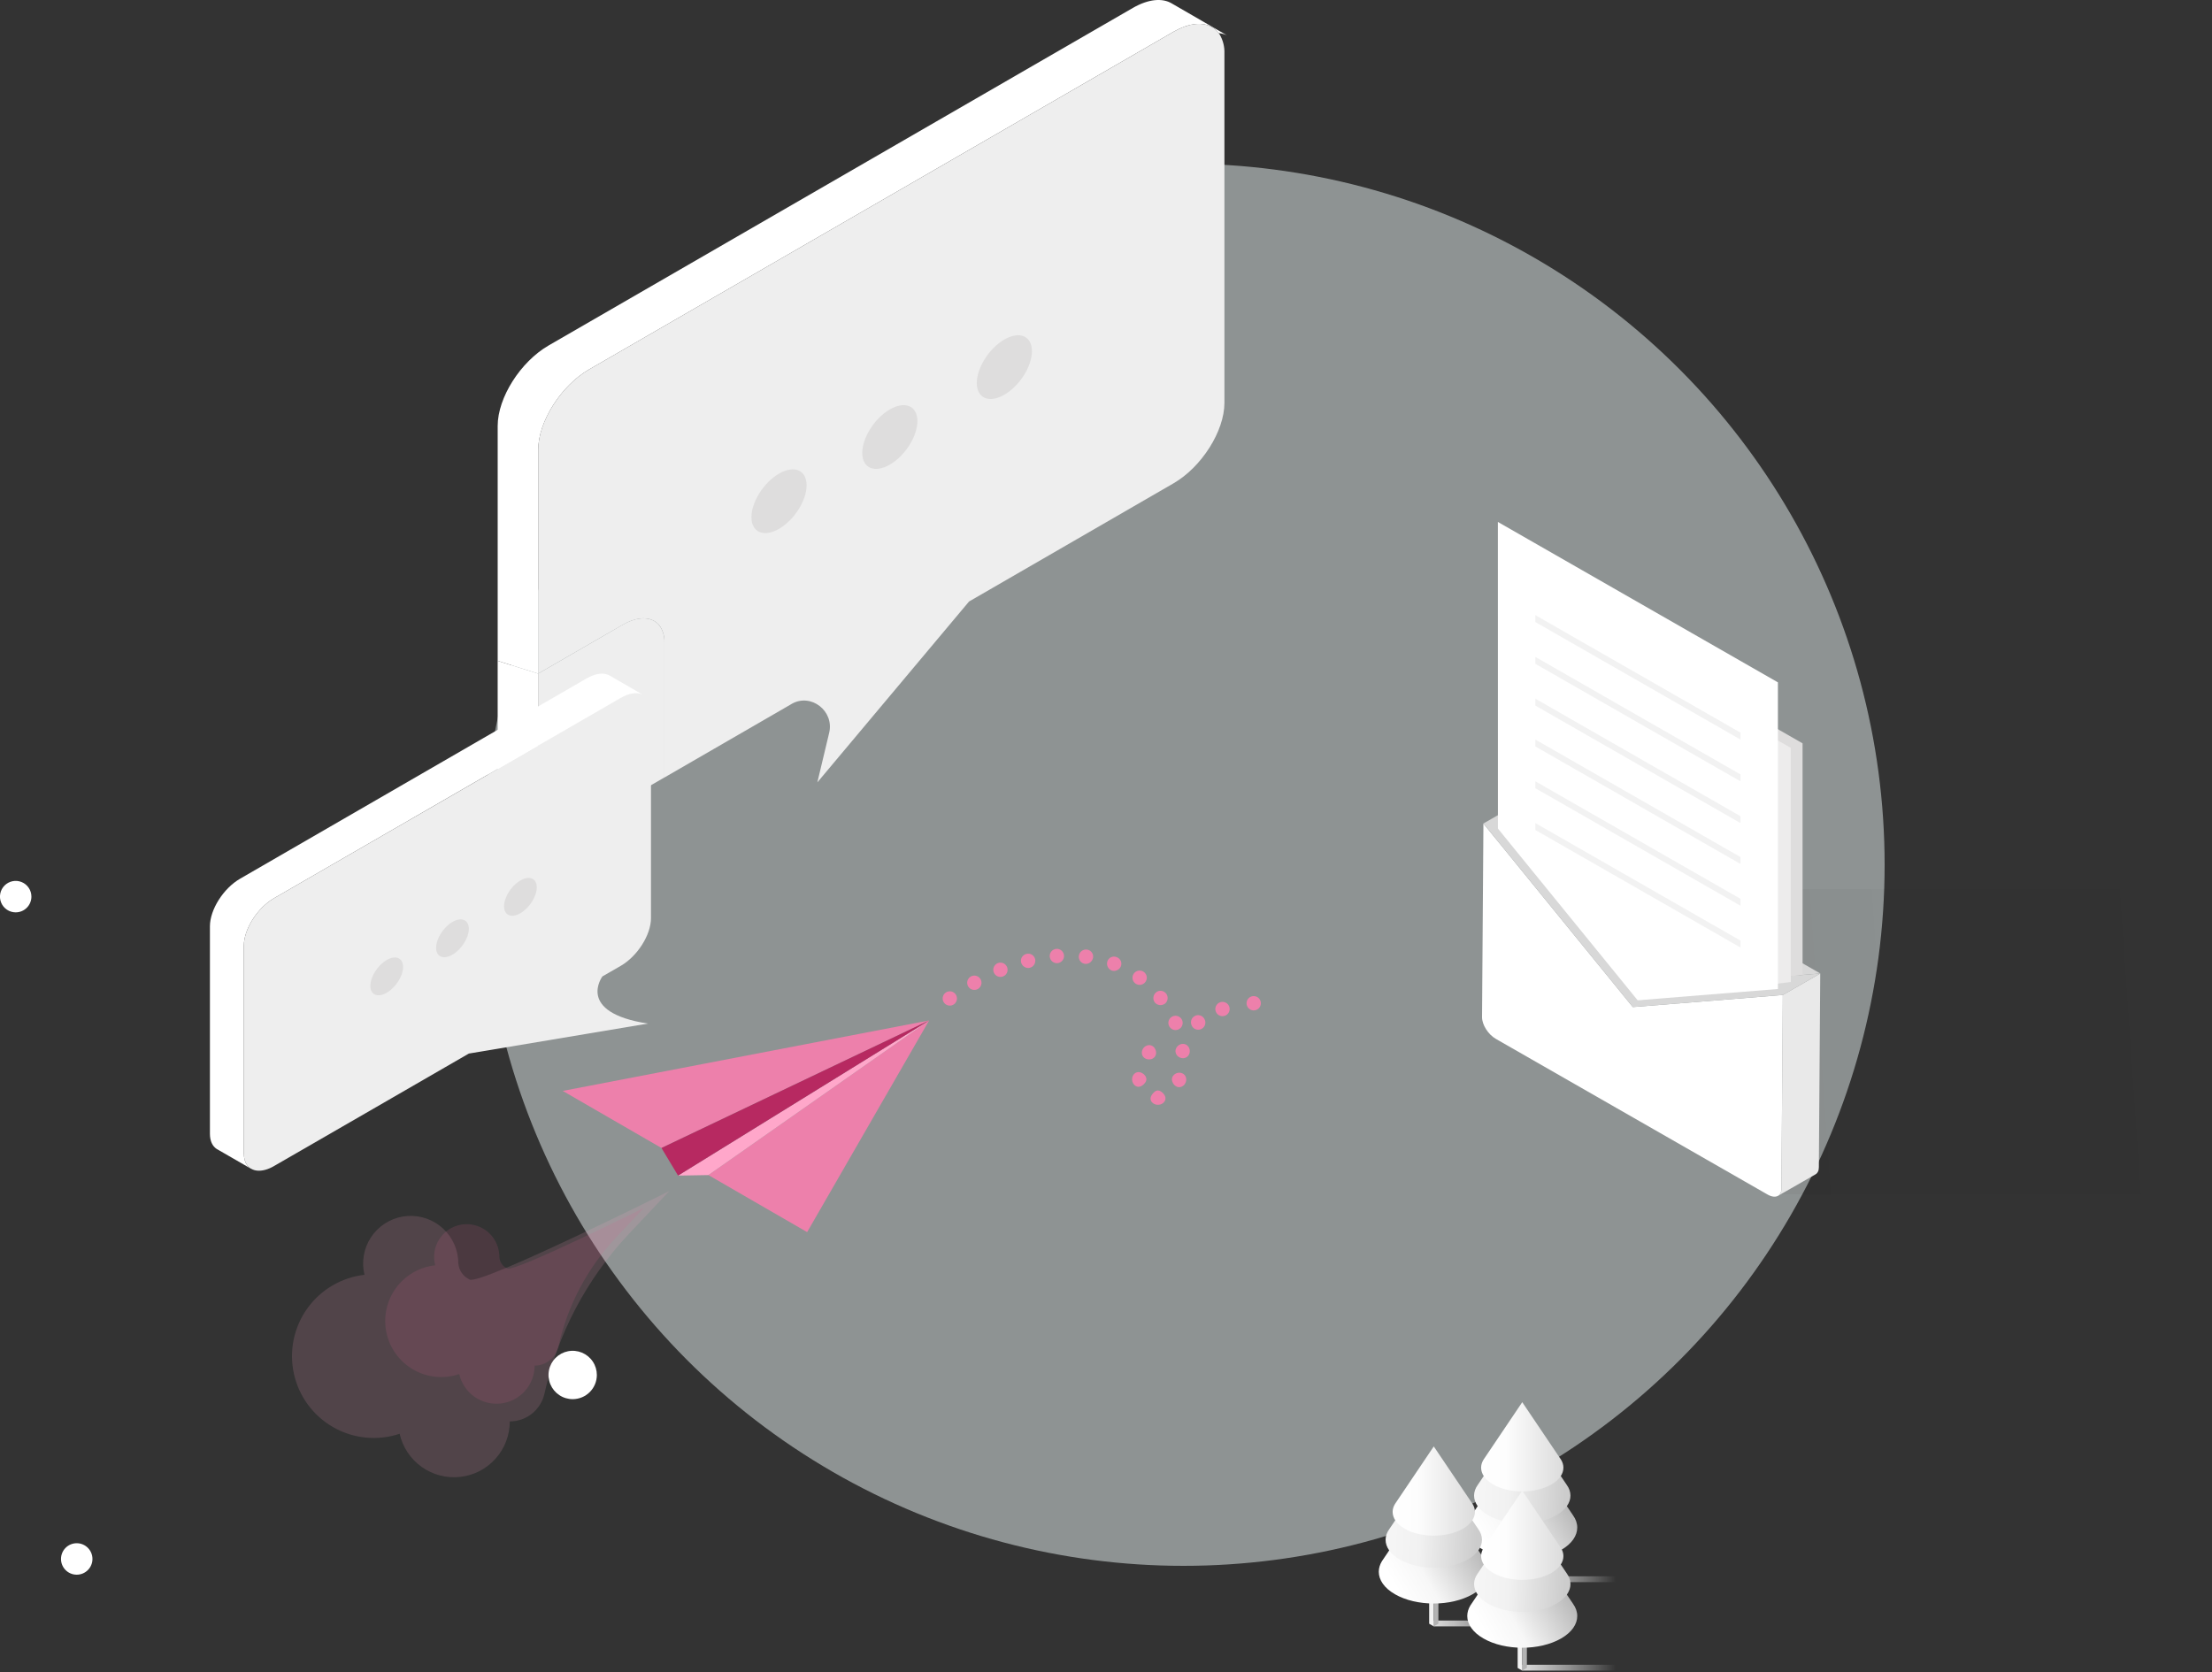
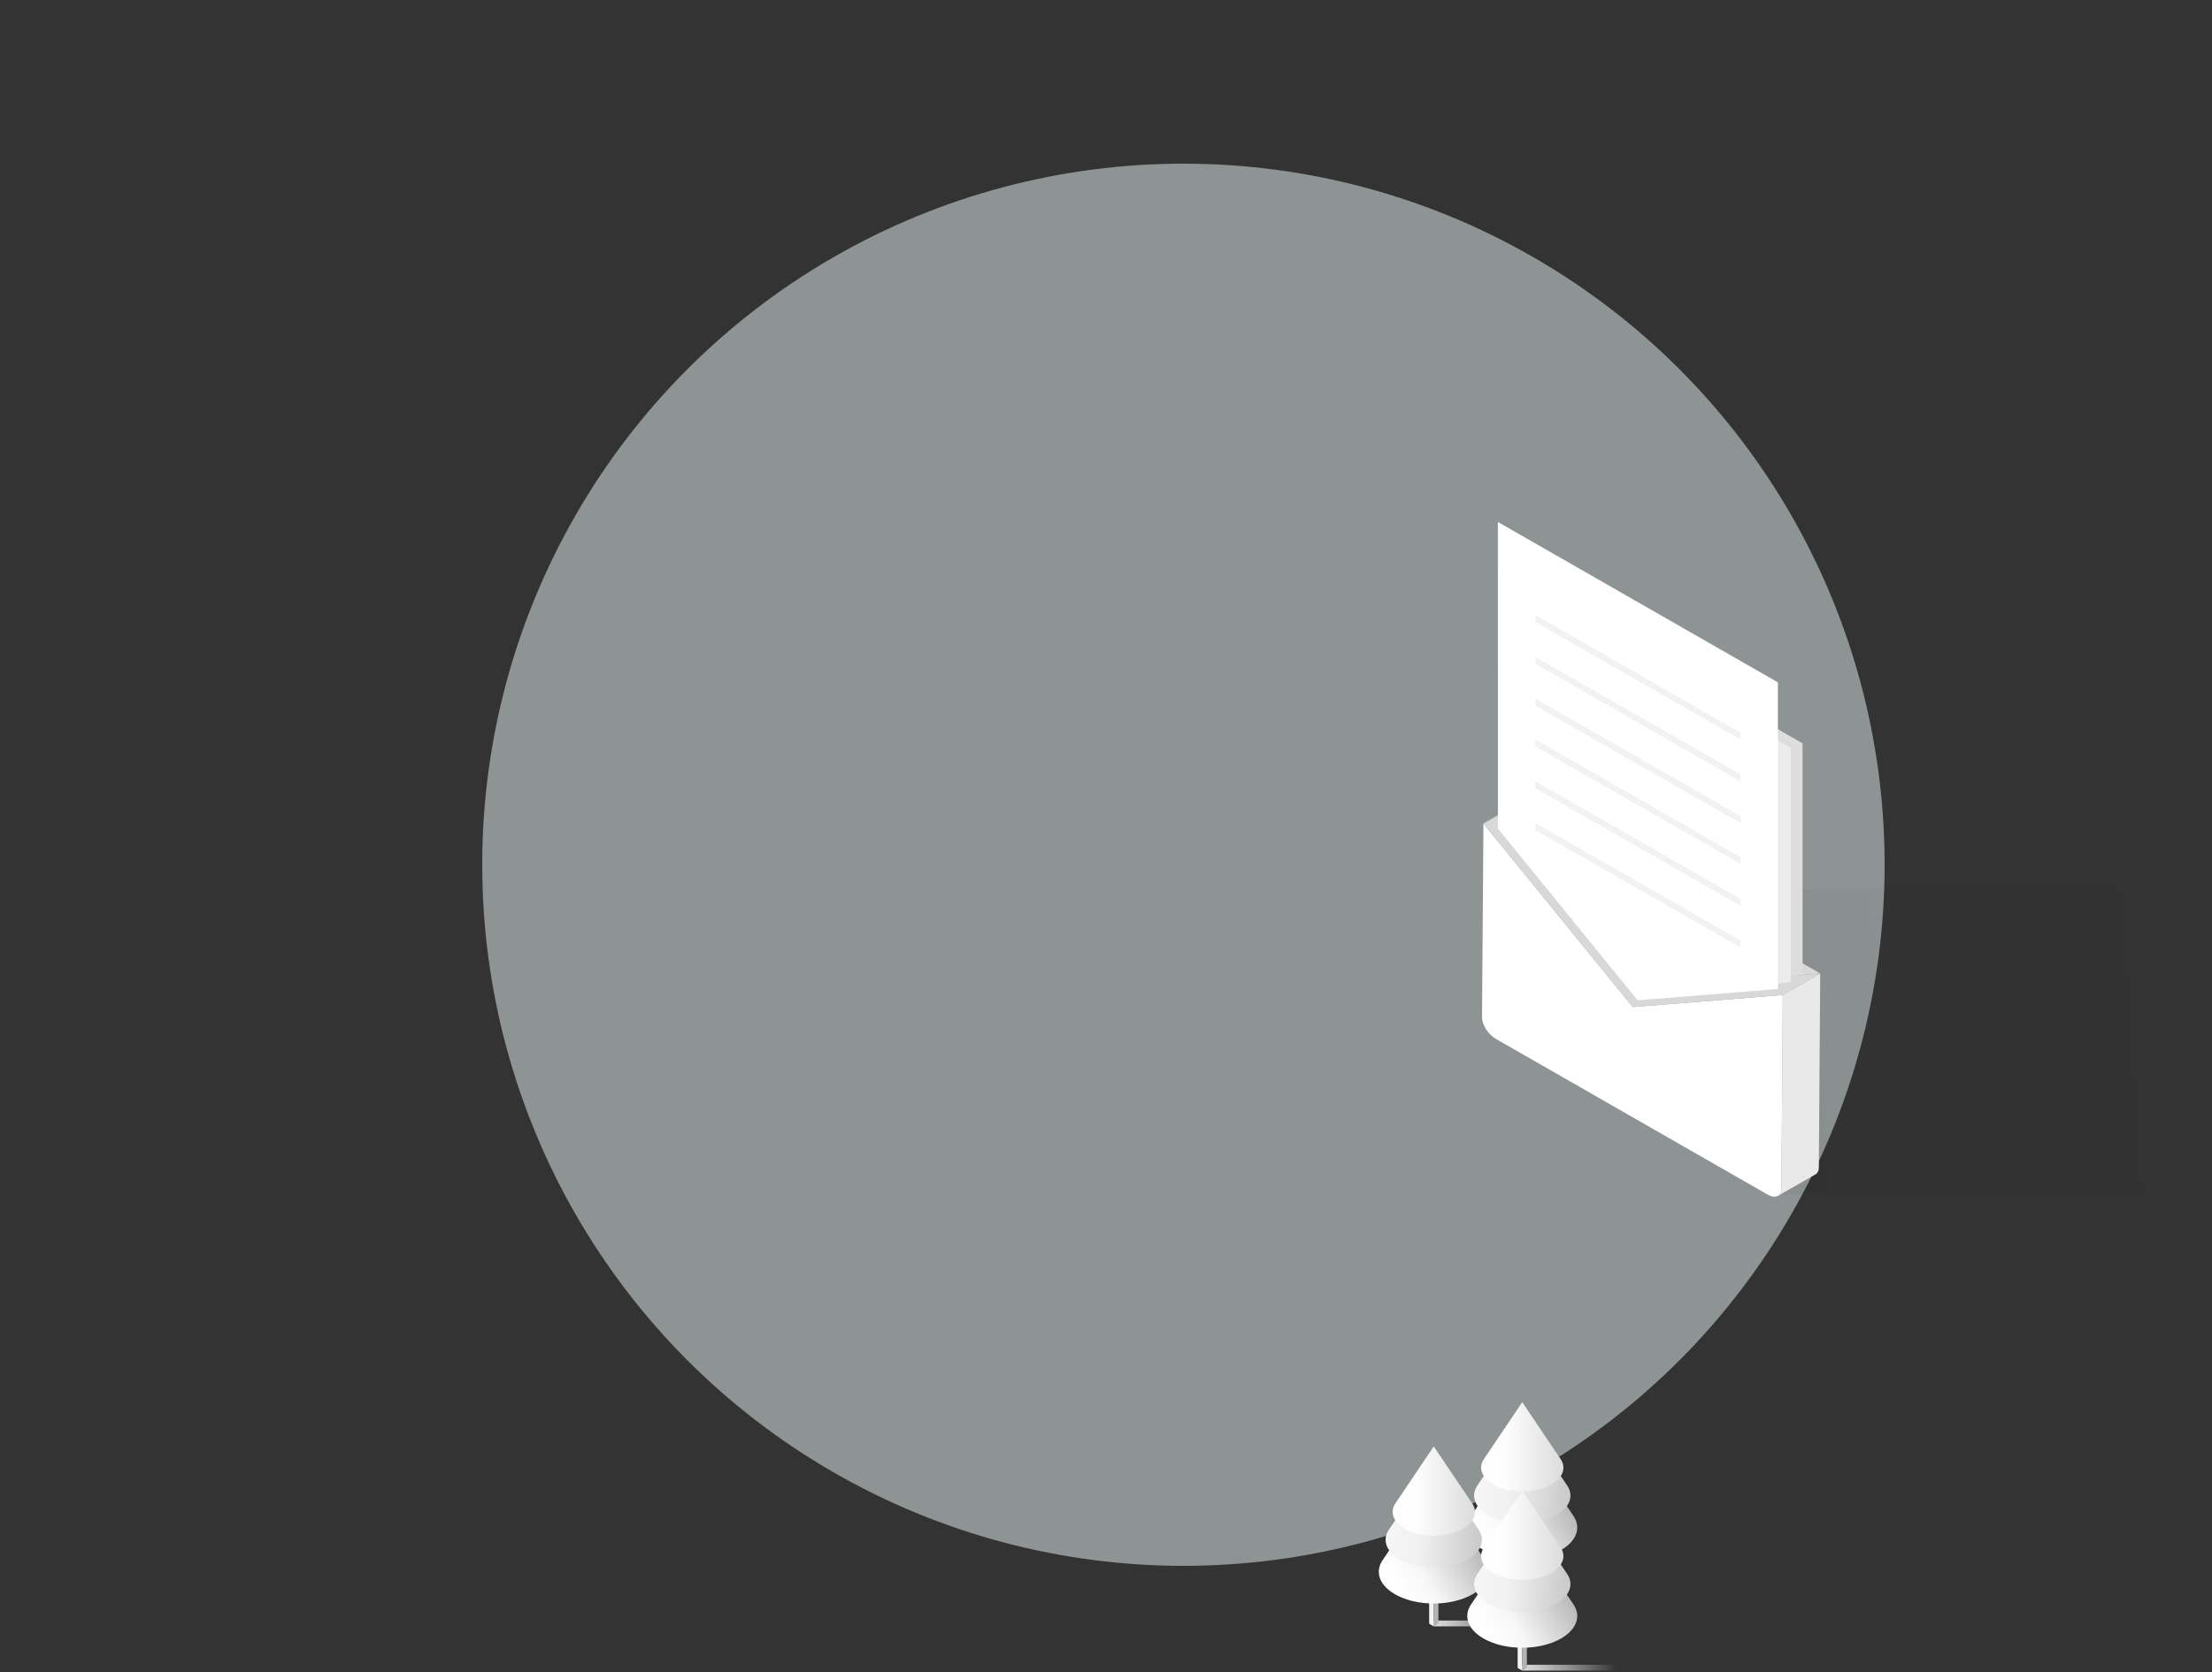
<svg xmlns="http://www.w3.org/2000/svg" width="500" height="378" viewBox="0 0 500 378" fill="none">
  <rect x="0" y="0" width="500" height="378" fill="#333333" stroke="none" />
  <circle opacity="0.5" cx="267.5" cy="195.5" r="158.5" fill="#EBF5F5" />
-   <path d="M365.261 356.365H344.092V357.684H365.261V356.365Z" fill="url(#paint0_linear)" />
  <path d="M344.091 357.684L343.049 357.082V345.337L344.091 345.94V357.684Z" fill="#F3F3F3" />
  <path d="M344.092 357.684L345.134 357.082V345.337L344.092 345.94V357.684Z" fill="#B3B3B3" />
  <path fill-rule="evenodd" clip-rule="evenodd" d="M355.553 342.557L344.091 325.556C344.091 325.556 332.456 342.809 332.378 342.934C331.901 343.709 331.66 344.526 331.66 345.338C331.66 347.176 332.875 349.013 335.304 350.412C340.158 353.218 348.028 353.218 352.882 350.412C355.312 349.013 356.521 347.176 356.521 345.338C356.521 344.39 356.197 343.447 355.553 342.557Z" fill="url(#paint1_linear)" />
  <path fill-rule="evenodd" clip-rule="evenodd" d="M354.138 335.682L344.09 320.78L334.047 335.682C333.482 336.457 333.199 337.289 333.199 338.117C333.199 339.724 334.262 341.337 336.388 342.562C340.645 345.023 347.541 345.023 351.793 342.562C353.924 341.337 354.987 339.724 354.987 338.117C354.987 337.289 354.704 336.457 354.138 335.682Z" fill="url(#paint2_linear)" />
  <path fill-rule="evenodd" clip-rule="evenodd" d="M352.861 330.007C352.803 329.912 344.09 317 344.09 317C344.09 317 335.383 329.912 335.325 330.007C334.969 330.588 334.791 331.195 334.791 331.803C334.791 333.18 335.697 334.557 337.514 335.604C341.148 337.698 347.038 337.698 350.672 335.604C352.489 334.557 353.395 333.18 353.395 331.803C353.395 331.195 353.217 330.588 352.861 330.007Z" fill="url(#paint3_linear)" />
  <path d="M345.261 366.365H324.092V367.684H345.261V366.365Z" fill="url(#paint4_linear)" />
  <path d="M324.091 367.684L323.049 367.082V355.337L324.091 355.94V367.684Z" fill="#F3F3F3" />
  <path d="M324.092 367.684L325.134 367.082V355.337L324.092 355.94V367.684Z" fill="#B3B3B3" />
  <path fill-rule="evenodd" clip-rule="evenodd" d="M335.553 352.557L324.091 335.556C324.091 335.556 312.456 352.809 312.378 352.934C311.901 353.709 311.66 354.526 311.66 355.338C311.66 357.176 312.875 359.013 315.304 360.412C320.158 363.218 328.028 363.218 332.882 360.412C335.312 359.013 336.521 357.176 336.521 355.338C336.521 354.39 336.197 353.447 335.553 352.557Z" fill="url(#paint5_linear)" />
  <path fill-rule="evenodd" clip-rule="evenodd" d="M334.138 345.682L324.09 330.78L314.047 345.682C313.482 346.457 313.199 347.289 313.199 348.117C313.199 349.724 314.262 351.337 316.388 352.562C320.645 355.023 327.541 355.023 331.793 352.562C333.924 351.337 334.987 349.724 334.987 348.117C334.987 347.289 334.704 346.457 334.138 345.682Z" fill="url(#paint6_linear)" />
  <path fill-rule="evenodd" clip-rule="evenodd" d="M332.861 340.007C332.803 339.912 324.09 327 324.09 327C324.09 327 315.383 339.912 315.325 340.007C314.969 340.588 314.791 341.195 314.791 341.803C314.791 343.18 315.697 344.557 317.514 345.604C321.148 347.698 327.038 347.698 330.672 345.604C332.489 344.557 333.395 343.18 333.395 341.803C333.395 341.195 333.217 340.588 332.861 340.007Z" fill="url(#paint7_linear)" />
  <path d="M365.261 376.365H344.092V377.684H365.261V376.365Z" fill="url(#paint8_linear)" />
  <path d="M344.091 377.684L343.049 377.082V365.337L344.091 365.94V377.684Z" fill="#F3F3F3" />
  <path d="M344.092 377.684L345.134 377.082V365.337L344.092 365.94V377.684Z" fill="#B3B3B3" />
  <path fill-rule="evenodd" clip-rule="evenodd" d="M355.553 362.557L344.091 345.556C344.091 345.556 332.456 362.809 332.378 362.934C331.901 363.709 331.66 364.526 331.66 365.338C331.66 367.176 332.875 369.013 335.304 370.412C340.158 373.218 348.028 373.218 352.882 370.412C355.312 369.013 356.521 367.176 356.521 365.338C356.521 364.39 356.197 363.447 355.553 362.557Z" fill="url(#paint9_linear)" />
  <path fill-rule="evenodd" clip-rule="evenodd" d="M354.138 355.682L344.09 340.78L334.047 355.682C333.482 356.457 333.199 357.289 333.199 358.117C333.199 359.724 334.262 361.337 336.388 362.562C340.645 365.023 347.541 365.023 351.793 362.562C353.924 361.337 354.987 359.724 354.987 358.117C354.987 357.289 354.704 356.457 354.138 355.682Z" fill="url(#paint10_linear)" />
  <path fill-rule="evenodd" clip-rule="evenodd" d="M352.861 350.007C352.803 349.912 344.09 337 344.09 337C344.09 337 335.383 349.912 335.325 350.007C334.969 350.588 334.791 351.195 334.791 351.803C334.791 353.18 335.697 354.557 337.514 355.604C341.148 357.698 347.038 357.698 350.672 355.604C352.489 354.557 353.395 353.18 353.395 351.803C353.395 351.195 353.217 350.588 352.861 350.007Z" fill="url(#paint11_linear)" />
  <g clip-path="url(#clip0)">
    <path fill-rule="evenodd" clip-rule="evenodd" d="M526 201H393L406 234.5L400.468 270H539L526 201Z" fill="url(#paint12_linear)" />
    <path d="M402.976 224.94V224.977V225.844L402.72 262.185L402.688 267.015L402.676 268.768C402.676 269.535 402.376 270.084 401.902 270.351C401.322 270.669 400.487 270.596 399.547 270.059L338.129 234.87C336.389 233.874 334.985 231.663 335 229.947L335.302 187.536V186.182L337.491 188.868L339.486 191.307L343.661 196.443L348.989 202.991L369.079 227.675L372.422 227.406L391.019 225.91H391.058L400.789 225.123L402.976 224.94Z" fill="white" />
    <path d="M411.44 220.093V220.129V220.997L411.246 248.005L411.148 262.166L411.136 263.918C411.136 264.685 410.838 265.236 410.363 265.501L401.904 270.349C402.382 270.082 402.678 269.539 402.678 268.765L402.689 267.013L402.722 262.183L402.856 243.284L402.978 225.842V224.975V224.942L411.44 220.093Z" fill="#E9E9E9" />
    <path d="M402.979 224.944V224.941L400.79 225.117L391.059 225.904L391.02 225.91L372.425 227.407L369.08 227.675L348.99 202.981L343.664 196.433L339.487 191.298L337.5 188.855L335.311 186.168L343.771 181.323L345.958 184.007L347.946 186.45L357.448 198.134L377.54 222.828L380.883 222.559L399.479 221.062L399.519 221.056L409.248 220.27L411.437 220.095L402.979 224.944Z" fill="#D8D8D8" />
    <path d="M411.455 220.074L409.247 220.27L399.518 221.057L399.477 221.062L380.882 222.559L377.539 222.828L357.447 198.134L347.945 186.451L345.957 184.008L343.789 181.304L411.455 220.074Z" fill="#D8D8D8" />
    <path d="M344.154 131.783L344.162 188.377L374.071 225.142L407.452 220.346V168.051L344.154 131.783Z" fill="#DEDDDD" />
    <path d="M404.796 169.081V222.012L370.68 226.104L341.506 190.245L341.496 132.813L404.796 169.081Z" fill="#EDECEC" />
    <path d="M401.88 154.268V223.588L370.176 226.144L339.748 188.747L338.59 187.32L338.58 118L401.88 154.268Z" fill="white" />
    <path d="M347.051 140.629L393.411 167.193V165.631L347.051 139.067V140.629Z" fill="#F2F2F2" />
    <path d="M347.051 150.073L393.411 176.636V175.074L347.051 148.513V150.073Z" fill="#F2F2F2" />
    <path d="M347.051 159.519L393.411 186.08V184.518L347.051 157.957V159.519Z" fill="#F2F2F2" />
    <path d="M347.051 168.753L393.411 195.316V193.754L347.051 167.193V168.753Z" fill="#F2F2F2" />
    <path d="M347.051 178.198L393.411 204.76V203.198L347.051 176.636V178.198Z" fill="#F2F2F2" />
    <path d="M347.051 187.642L393.411 214.204V212.643L347.051 186.08V187.642Z" fill="#F2F2F2" />
  </g>
  <g clip-path="url(#clip1)">
    <path d="M160.129 265.656L182.446 278.553L210.018 230.7L160.129 265.656Z" fill="#ED80AB" />
    <path d="M127.201 246.631L149.518 259.527L210.017 230.7L127.201 246.631Z" fill="#ED80AB" />
    <path d="M210.017 230.7L160.129 265.656L153.268 265.776L210.017 230.7Z" fill="#FFA7CA" />
    <path d="M210.019 230.7L153.269 265.776L149.52 259.527L209.883 230.764L210.019 230.7Z" fill="#B72961" />
    <path opacity="0.15" d="M141.976 279.143L151.287 269.273C151.287 269.273 108.782 290.504 106.176 289.288C105.434 288.953 104.799 288.419 104.342 287.746C103.884 287.072 103.621 286.285 103.582 285.472C103.582 285.181 103.582 284.886 103.546 284.594C103.401 283.124 102.956 281.699 102.237 280.408C101.517 279.117 100.541 277.988 99.367 277.091C98.193 276.195 96.847 275.55 95.413 275.196C93.98 274.843 92.489 274.789 91.033 275.037C89.577 275.285 88.188 275.831 86.952 276.64C85.717 277.448 84.66 278.503 83.85 279.738C83.039 280.974 82.491 282.362 82.239 283.819C81.988 285.275 82.039 286.768 82.389 288.203C79.816 288.498 77.334 289.33 75.103 290.646C72.872 291.962 70.942 293.732 69.439 295.842C67.935 297.952 66.891 300.354 66.374 302.894C65.857 305.434 65.879 308.054 66.439 310.584C66.998 313.115 68.082 315.499 69.621 317.584C71.16 319.668 73.12 321.406 75.373 322.684C77.625 323.962 80.121 324.752 82.699 325.003C85.276 325.254 87.877 324.96 90.334 324.141C91.018 327.168 92.794 329.836 95.32 331.635C97.847 333.434 100.948 334.238 104.029 333.892C107.111 333.547 109.957 332.076 112.023 329.762C114.089 327.448 115.23 324.453 115.229 321.35C117.029 321.35 118.777 320.745 120.194 319.633C121.61 318.52 122.611 316.963 123.038 315.213C123.038 315.169 123.058 315.125 123.066 315.081C126.039 301.623 132.57 289.211 141.976 279.143Z" fill="#FFA7CA" />
    <path opacity="0.15" d="M139.164 279.853L145.539 273.074C145.539 273.074 116.453 287.614 114.652 286.78C114.144 286.551 113.71 286.186 113.396 285.725C113.083 285.264 112.902 284.725 112.875 284.168C112.875 283.969 112.867 283.769 112.851 283.57C112.772 282.546 112.481 281.55 111.995 280.645C111.51 279.74 110.841 278.947 110.032 278.315C109.222 277.684 108.29 277.228 107.295 276.978C106.299 276.728 105.263 276.688 104.251 276.862C103.24 277.036 102.276 277.419 101.421 277.986C100.566 278.554 99.838 279.294 99.285 280.16C98.732 281.025 98.366 281.996 98.209 283.011C98.053 284.026 98.109 285.063 98.376 286.054C96.607 286.245 94.897 286.807 93.36 287.704C91.822 288.601 90.491 289.812 89.453 291.258C88.414 292.705 87.692 294.354 87.334 296.098C86.975 297.843 86.988 299.644 87.372 301.383C87.756 303.122 88.502 304.761 89.561 306.192C90.62 307.623 91.969 308.814 93.519 309.689C95.07 310.563 96.787 311.1 98.559 311.265C100.331 311.43 102.118 311.22 103.803 310.647C104.277 312.715 105.496 314.536 107.225 315.763C108.955 316.99 111.075 317.537 113.182 317.3C115.289 317.063 117.235 316.058 118.65 314.478C120.064 312.897 120.848 310.851 120.852 308.729C122.085 308.728 123.282 308.314 124.251 307.552C125.22 306.79 125.906 305.724 126.199 304.526C126.204 304.495 126.21 304.464 126.219 304.434C128.256 295.228 132.727 286.739 139.164 279.853Z" fill="#D7608F" />
    <path d="M129.453 316.317C128.372 316.318 127.315 315.998 126.417 315.398C125.518 314.797 124.817 313.943 124.403 312.944C123.989 311.945 123.88 310.845 124.091 309.784C124.302 308.724 124.822 307.749 125.586 306.984C126.35 306.219 127.324 305.698 128.384 305.488C129.444 305.277 130.543 305.385 131.541 305.8C132.54 306.214 133.393 306.915 133.993 307.815C134.593 308.715 134.912 309.772 134.912 310.854C134.909 312.302 134.334 313.691 133.31 314.715C132.287 315.739 130.9 316.315 129.453 316.317Z" fill="white" />
    <path d="M129.452 315.297C128.573 315.297 127.714 315.037 126.983 314.549C126.252 314.061 125.682 313.366 125.345 312.554C125.008 311.741 124.92 310.847 125.091 309.984C125.262 309.121 125.686 308.328 126.307 307.706C126.929 307.084 127.721 306.66 128.583 306.489C129.445 306.318 130.338 306.406 131.15 306.743C131.962 307.08 132.656 307.651 133.144 308.382C133.632 309.114 133.892 309.974 133.891 310.854C133.889 312.032 133.421 313.16 132.589 313.993C131.757 314.826 130.629 315.294 129.452 315.297Z" fill="white" />
    <path d="M133.007 310.854C133.007 311.558 132.798 312.245 132.408 312.83C132.017 313.415 131.462 313.871 130.813 314.14C130.163 314.41 129.449 314.48 128.759 314.343C128.07 314.205 127.436 313.867 126.939 313.369C126.442 312.872 126.104 312.238 125.967 311.548C125.83 310.858 125.9 310.143 126.169 309.493C126.438 308.843 126.894 308.287 127.478 307.896C128.062 307.505 128.75 307.297 129.453 307.297C129.919 307.296 130.382 307.388 130.813 307.567C131.245 307.745 131.637 308.007 131.967 308.338C132.297 308.668 132.559 309.06 132.737 309.492C132.916 309.924 133.007 310.387 133.007 310.854Z" fill="white" />
    <path d="M129.454 312.96C129.036 312.961 128.628 312.837 128.281 312.606C127.934 312.374 127.663 312.045 127.503 311.659C127.343 311.274 127.301 310.849 127.382 310.44C127.463 310.03 127.664 309.654 127.959 309.359C128.254 309.063 128.63 308.862 129.039 308.781C129.449 308.7 129.873 308.742 130.258 308.902C130.643 309.062 130.972 309.333 131.204 309.681C131.435 310.028 131.558 310.437 131.557 310.854C131.556 311.412 131.334 311.947 130.94 312.342C130.546 312.737 130.011 312.959 129.454 312.96Z" fill="white" />
    <path d="M17.343 356C19.306 356 20.897 354.407 20.897 352.443C20.897 350.478 19.306 348.886 17.343 348.886C15.38 348.886 13.789 350.478 13.789 352.443C13.789 354.407 15.38 356 17.343 356Z" fill="white" />
    <path d="M17.344 355.334C16.772 355.334 16.214 355.164 15.739 354.846C15.264 354.529 14.894 354.077 14.675 353.549C14.456 353.021 14.399 352.439 14.511 351.878C14.622 351.318 14.897 350.802 15.301 350.398C15.705 349.994 16.22 349.718 16.78 349.607C17.341 349.495 17.921 349.553 18.449 349.771C18.977 349.99 19.428 350.361 19.746 350.836C20.063 351.312 20.233 351.871 20.233 352.442C20.231 353.209 19.927 353.944 19.385 354.486C18.844 355.028 18.11 355.333 17.344 355.334Z" fill="white" />
    <path d="M19.655 352.442C19.655 352.9 19.52 353.347 19.266 353.727C19.012 354.108 18.651 354.404 18.229 354.579C17.806 354.754 17.342 354.8 16.893 354.711C16.445 354.621 16.033 354.401 15.71 354.078C15.387 353.754 15.167 353.342 15.078 352.894C14.988 352.445 15.034 351.98 15.209 351.557C15.384 351.135 15.68 350.773 16.06 350.519C16.44 350.265 16.887 350.129 17.344 350.129C17.648 350.129 17.948 350.188 18.229 350.304C18.51 350.42 18.765 350.591 18.979 350.806C19.194 351.021 19.364 351.276 19.48 351.557C19.596 351.837 19.656 352.138 19.655 352.442Z" fill="white" />
    <path d="M17.345 353.814C18.102 353.814 18.716 353.2 18.716 352.443C18.716 351.685 18.102 351.071 17.345 351.071C16.588 351.071 15.975 351.685 15.975 352.443C15.975 353.2 16.588 353.814 17.345 353.814Z" fill="white" />
    <path d="M3.546 206.263C2.843 206.263 2.156 206.054 1.571 205.663C0.987 205.272 0.531 204.716 0.262 204.066C-0.007 203.416 -0.077 202.7 0.061 202.01C0.198 201.32 0.537 200.686 1.035 200.189C1.532 199.692 2.166 199.353 2.855 199.216C3.545 199.08 4.26 199.151 4.909 199.42C5.558 199.69 6.113 200.147 6.503 200.732C6.893 201.318 7.101 202.006 7.1 202.71C7.098 203.652 6.723 204.555 6.057 205.221C5.391 205.887 4.488 206.262 3.546 206.263Z" fill="white" />
    <path d="M3.547 205.601C2.975 205.602 2.415 205.432 1.938 205.115C1.462 204.797 1.091 204.345 0.871 203.815C0.652 203.286 0.594 202.704 0.706 202.142C0.817 201.58 1.093 201.064 1.498 200.658C1.902 200.253 2.418 199.978 2.98 199.866C3.541 199.754 4.123 199.812 4.652 200.032C5.181 200.251 5.632 200.623 5.95 201.1C6.267 201.576 6.437 202.137 6.436 202.71C6.435 203.476 6.13 204.211 5.588 204.753C5.047 205.295 4.313 205.6 3.547 205.601Z" fill="white" />
    <path d="M5.864 202.709C5.863 203.167 5.727 203.614 5.473 203.993C5.218 204.373 4.857 204.669 4.435 204.843C4.012 205.018 3.548 205.063 3.1 204.973C2.652 204.884 2.24 204.663 1.918 204.34C1.595 204.016 1.375 203.604 1.286 203.155C1.197 202.707 1.243 202.242 1.418 201.819C1.594 201.397 1.89 201.036 2.27 200.782C2.65 200.528 3.096 200.393 3.553 200.393C3.857 200.393 4.158 200.453 4.438 200.569C4.719 200.685 4.974 200.856 5.189 201.071C5.403 201.287 5.573 201.542 5.689 201.823C5.805 202.104 5.865 202.405 5.864 202.709Z" fill="white" />
    <path d="M3.554 204.081C4.311 204.081 4.925 203.467 4.925 202.71C4.925 201.952 4.311 201.338 3.554 201.338C2.797 201.338 2.184 201.952 2.184 202.71C2.184 203.467 2.797 204.081 3.554 204.081Z" fill="white" />
    <path d="M216.014 224.79C216.259 225.135 216.36 225.562 216.294 225.98C216.228 226.398 216.001 226.774 215.662 227.027C215.323 227.28 214.899 227.389 214.479 227.333C214.06 227.276 213.68 227.058 213.42 226.724C213.288 226.554 213.19 226.359 213.134 226.151C213.078 225.943 213.064 225.726 213.093 225.512C213.121 225.298 213.193 225.092 213.302 224.907C213.411 224.721 213.557 224.559 213.729 224.43C213.902 224.301 214.099 224.208 214.308 224.157C214.517 224.105 214.734 224.096 214.947 224.129C215.16 224.163 215.364 224.238 215.547 224.352C215.73 224.465 215.889 224.614 216.014 224.79Z" fill="#ED80AB" />
    <path d="M221.65 221.381C221.861 221.755 221.915 222.198 221.8 222.612C221.685 223.027 221.41 223.378 221.036 223.59C220.662 223.801 220.219 223.855 219.805 223.74C219.391 223.625 219.04 223.35 218.829 222.976C218.724 222.79 218.657 222.586 218.631 222.375C218.605 222.163 218.621 221.949 218.678 221.744C218.735 221.539 218.832 221.347 218.963 221.179C219.094 221.011 219.257 220.871 219.442 220.766C219.628 220.662 219.832 220.594 220.043 220.569C220.254 220.543 220.468 220.559 220.673 220.616C220.878 220.673 221.07 220.77 221.237 220.901C221.405 221.032 221.545 221.195 221.65 221.381Z" fill="#ED80AB" />
    <path d="M227.66 218.692C227.802 219.085 227.787 219.518 227.618 219.9C227.448 220.282 227.138 220.584 226.751 220.742C226.365 220.9 225.932 220.903 225.544 220.749C225.155 220.595 224.842 220.297 224.668 219.917C224.577 219.718 224.528 219.504 224.522 219.286C224.516 219.067 224.555 218.85 224.635 218.648C224.715 218.445 224.836 218.26 224.989 218.105C225.142 217.95 225.325 217.827 225.527 217.745C225.729 217.662 225.945 217.621 226.163 217.625C226.381 217.628 226.596 217.675 226.795 217.764C226.995 217.852 227.174 217.98 227.322 218.14C227.471 218.299 227.586 218.487 227.66 218.692Z" fill="#ED80AB" />
    <path d="M233.985 216.862C234.07 217.276 233.994 217.708 233.772 218.067C233.55 218.427 233.198 218.688 232.79 218.796C232.588 218.847 232.379 218.856 232.174 218.825C231.968 218.793 231.771 218.721 231.594 218.613C231.225 218.402 230.952 218.056 230.833 217.648C230.773 217.442 230.755 217.226 230.781 217.013C230.806 216.8 230.874 216.594 230.981 216.408C231.094 216.221 231.242 216.059 231.418 215.931C231.594 215.802 231.793 215.709 232.005 215.658C232.214 215.6 232.433 215.586 232.647 215.616C232.862 215.647 233.069 215.72 233.254 215.833C233.44 215.946 233.6 216.095 233.726 216.272C233.851 216.449 233.94 216.65 233.985 216.862Z" fill="#ED80AB" />
    <path d="M240.51 216.045C240.533 216.466 240.391 216.879 240.113 217.197C239.836 217.514 239.446 217.711 239.027 217.745C238.607 217.78 238.19 217.649 237.865 217.38C237.54 217.112 237.333 216.727 237.287 216.308C237.263 216.093 237.283 215.875 237.345 215.668C237.407 215.461 237.51 215.268 237.648 215.101C237.785 214.934 237.955 214.797 238.147 214.696C238.338 214.596 238.548 214.536 238.763 214.518C238.979 214.5 239.196 214.526 239.401 214.594C239.606 214.662 239.796 214.77 239.959 214.912C240.122 215.055 240.255 215.228 240.349 215.423C240.444 215.617 240.499 215.829 240.51 216.045Z" fill="#ED80AB" />
    <path d="M247.069 216.535C246.99 216.955 246.757 217.329 246.416 217.584C246.166 217.775 245.866 217.888 245.553 217.909C245.239 217.93 244.927 217.857 244.654 217.701C244.382 217.545 244.162 217.311 244.022 217.03C243.881 216.749 243.827 216.433 243.866 216.121C243.901 215.795 244.033 215.487 244.246 215.237C244.459 214.987 244.742 214.808 245.058 214.722C245.374 214.636 245.709 214.647 246.019 214.754C246.329 214.862 246.599 215.06 246.794 215.323C246.921 215.495 247.011 215.692 247.059 215.9C247.106 216.109 247.109 216.325 247.069 216.535Z" fill="#ED80AB" />
    <path d="M253.332 218.529C253.152 218.912 252.833 219.212 252.439 219.367C252.252 219.45 252.05 219.496 251.845 219.502C251.64 219.507 251.436 219.472 251.244 219.398C250.863 219.234 250.556 218.934 250.383 218.556C250.21 218.178 250.183 217.749 250.308 217.353C250.374 217.144 250.483 216.952 250.628 216.788C250.773 216.624 250.951 216.492 251.15 216.401C251.348 216.31 251.564 216.261 251.783 216.258C252.001 216.255 252.218 216.298 252.42 216.384C252.627 216.462 252.817 216.581 252.977 216.734C253.138 216.886 253.267 217.07 253.356 217.273C253.437 217.473 253.477 217.688 253.473 217.904C253.469 218.119 253.421 218.332 253.332 218.529Z" fill="#ED80AB" />
    <path d="M258.858 222.062C258.595 222.386 258.217 222.595 257.804 222.647C257.391 222.698 256.973 222.588 256.639 222.339C256.304 222.09 256.079 221.722 256.009 221.311C255.939 220.9 256.031 220.478 256.264 220.132C256.387 219.951 256.545 219.797 256.728 219.679C256.912 219.56 257.118 219.48 257.333 219.444C257.549 219.407 257.769 219.415 257.982 219.466C258.194 219.517 258.394 219.61 258.569 219.741C258.744 219.871 258.892 220.036 259.002 220.225C259.112 220.414 259.182 220.623 259.209 220.84C259.236 221.057 259.219 221.277 259.159 221.487C259.098 221.697 258.996 221.893 258.858 222.062Z" fill="#ED80AB" />
    <path d="M263.273 226.932C262.932 227.171 262.514 227.274 262.101 227.22C261.688 227.166 261.31 226.959 261.042 226.64C260.794 226.316 260.676 225.911 260.711 225.504C260.749 225.08 260.946 224.685 261.261 224.399C261.421 224.252 261.61 224.14 261.816 224.071C262.022 224.003 262.24 223.979 262.456 224.001C262.783 224.032 263.093 224.161 263.346 224.371C263.598 224.581 263.782 224.862 263.872 225.178C263.962 225.494 263.956 225.83 263.852 226.142C263.749 226.454 263.554 226.728 263.293 226.928L263.273 226.932Z" fill="#ED80AB" />
    <path d="M266.289 232.769C265.9 232.917 265.468 232.909 265.085 232.747C264.701 232.584 264.395 232.279 264.23 231.896C264.065 231.513 264.054 231.081 264.199 230.691C264.345 230.3 264.635 229.98 265.01 229.799C265.207 229.703 265.421 229.649 265.639 229.639C265.857 229.628 266.075 229.662 266.28 229.739C266.485 229.815 266.672 229.932 266.83 230.083C266.988 230.233 267.115 230.414 267.201 230.615C267.287 230.816 267.332 231.032 267.333 231.251C267.334 231.469 267.29 231.686 267.205 231.887C267.12 232.088 266.995 232.27 266.837 232.422C266.68 232.574 266.494 232.692 266.289 232.769Z" fill="#ED80AB" />
    <path d="M267.378 239.237C266.951 239.227 266.542 239.063 266.226 238.775C265.932 238.508 265.747 238.142 265.708 237.746C265.682 237.346 265.812 236.951 266.071 236.645C266.332 236.313 266.707 236.088 267.123 236.015C267.336 235.978 267.554 235.987 267.763 236.04C267.972 236.093 268.168 236.189 268.338 236.322C268.511 236.468 268.653 236.646 268.756 236.848C268.859 237.049 268.92 237.269 268.936 237.495C268.959 237.722 268.934 237.952 268.861 238.169C268.788 238.386 268.67 238.584 268.513 238.751C268.371 238.91 268.195 239.035 267.999 239.119C267.803 239.203 267.591 239.244 267.378 239.237Z" fill="#ED80AB" />
    <path d="M265.779 245.558C265.43 245.328 265.162 244.993 265.014 244.601C264.871 244.258 264.863 243.874 264.99 243.525C265.158 243.157 265.45 242.86 265.813 242.685C266.177 242.509 266.59 242.466 266.982 242.564C267.192 242.61 267.389 242.703 267.559 242.834C267.73 242.966 267.869 243.134 267.967 243.325C268.071 243.537 268.13 243.769 268.139 244.006C268.148 244.242 268.107 244.478 268.018 244.697C267.933 244.923 267.801 245.129 267.632 245.301C267.462 245.474 267.259 245.609 267.034 245.698C266.829 245.775 266.608 245.803 266.39 245.779C266.172 245.755 265.962 245.679 265.779 245.558Z" fill="#ED80AB" />
    <path d="M260.161 247.903C260.326 247.529 260.571 247.195 260.878 246.926C261.084 246.708 261.358 246.567 261.655 246.527C261.975 246.531 262.283 246.642 262.532 246.842C262.876 247.074 263.151 247.393 263.329 247.768C263.42 247.968 263.459 248.189 263.441 248.408C263.424 248.628 263.351 248.84 263.229 249.024C263.074 249.244 262.869 249.425 262.632 249.553C262.395 249.681 262.132 249.752 261.863 249.761C261.584 249.786 261.303 249.745 261.043 249.642C260.783 249.539 260.55 249.376 260.364 249.167C260.214 248.997 260.116 248.788 260.08 248.565C260.044 248.341 260.072 248.111 260.161 247.903Z" fill="#ED80AB" />
    <path d="M257.652 242.404C258.06 242.497 258.429 242.714 258.708 243.026C258.948 243.274 259.099 243.596 259.135 243.939C259.132 244.265 259.013 244.579 258.8 244.824C258.556 245.157 258.231 245.421 257.856 245.59C257.653 245.68 257.431 245.716 257.21 245.692C256.99 245.669 256.78 245.589 256.6 245.459C256.39 245.297 256.218 245.09 256.097 244.854C255.976 244.617 255.91 244.356 255.903 244.091C255.884 243.836 255.923 243.581 256.016 243.343C256.109 243.106 256.254 242.892 256.441 242.719C256.604 242.575 256.798 242.471 257.009 242.416C257.219 242.361 257.44 242.357 257.652 242.404Z" fill="#ED80AB" />
    <path d="M260.795 236.71C261.088 237.012 261.27 237.404 261.313 237.822C261.365 238.207 261.264 238.597 261.031 238.907C260.799 239.218 260.453 239.424 260.07 239.481C259.655 239.561 259.225 239.494 258.854 239.29C258.666 239.184 258.503 239.039 258.376 238.864C258.25 238.689 258.163 238.489 258.121 238.277C258.083 238.048 258.091 237.813 258.147 237.587C258.202 237.362 258.304 237.15 258.444 236.965C258.584 236.773 258.763 236.613 258.969 236.496C259.175 236.378 259.403 236.305 259.639 236.283C259.851 236.263 260.065 236.292 260.265 236.365C260.465 236.439 260.646 236.557 260.795 236.71Z" fill="#ED80AB" />
    <path d="M272.382 230.668C272.517 231.076 272.485 231.522 272.292 231.906C272.099 232.29 271.762 232.582 271.354 232.718C270.946 232.853 270.501 232.821 270.117 232.628C269.733 232.435 269.441 232.097 269.306 231.689C269.23 231.485 269.195 231.268 269.205 231.05C269.214 230.833 269.267 230.62 269.361 230.423C269.455 230.227 269.587 230.051 269.751 229.907C269.914 229.763 270.104 229.654 270.31 229.585C270.517 229.516 270.735 229.49 270.952 229.508C271.168 229.525 271.379 229.587 271.572 229.688C271.765 229.789 271.935 229.928 272.073 230.096C272.21 230.265 272.313 230.459 272.374 230.668H272.382Z" fill="#ED80AB" />
    <path d="M277.869 227.605C278.005 228.013 277.972 228.458 277.78 228.842C277.588 229.226 277.251 229.518 276.843 229.653C276.436 229.789 275.992 229.756 275.608 229.564C275.224 229.371 274.933 229.034 274.797 228.626C274.73 228.424 274.704 228.211 274.719 227.999C274.734 227.787 274.791 227.58 274.887 227.39C274.982 227.2 275.114 227.03 275.274 226.891C275.435 226.752 275.622 226.646 275.823 226.579C276.025 226.512 276.238 226.485 276.45 226.5C276.662 226.516 276.869 226.573 277.059 226.668C277.249 226.763 277.418 226.895 277.557 227.056C277.696 227.217 277.802 227.404 277.869 227.605Z" fill="#ED80AB" />
    <path d="M284.94 226.357C285.057 226.759 285.014 227.191 284.82 227.562C284.625 227.933 284.295 228.215 283.898 228.347C283.5 228.479 283.067 228.452 282.69 228.271C282.312 228.09 282.019 227.77 281.872 227.378C281.796 227.174 281.762 226.957 281.771 226.739C281.781 226.522 281.834 226.309 281.928 226.112C282.021 225.916 282.154 225.74 282.317 225.596C282.48 225.452 282.67 225.343 282.877 225.274C283.083 225.205 283.301 225.179 283.518 225.197C283.735 225.214 283.946 225.276 284.138 225.377C284.331 225.478 284.501 225.617 284.639 225.785C284.777 225.954 284.879 226.148 284.94 226.357Z" fill="#ED80AB" />
    <path d="M123.609 186.009L115.508 181.339C115.361 181.271 115.219 181.19 115.086 181.096H115.058C113.464 180.043 112.492 178.077 112.492 175.326V149.405L121.656 152.296V180.729C121.66 183.098 122.377 184.892 123.609 186.009Z" fill="white" />
    <path d="M150.192 145.242V175.76L133.167 185.594C130.82 186.95 128.637 187.508 126.82 187.349H126.724C126.295 187.308 125.872 187.221 125.461 187.09C125.12 186.981 124.791 186.835 124.481 186.655L124.31 186.555C124.06 186.398 123.825 186.218 123.609 186.017C122.377 184.9 121.66 183.106 121.66 180.733V152.284L136.227 143.862L140.749 141.246C143.415 139.703 145.826 139.428 147.523 140.213L147.738 140.313L148.009 140.477L148.184 140.592C148.626 140.906 149.001 141.305 149.288 141.765C149.918 142.813 150.232 144.02 150.192 145.242Z" fill="#EEEEEE" />
    <path d="M277.311 7.975C276.726 7.711 276.101 7.546 275.462 7.489C275.153 7.06 274.774 6.685 274.342 6.38C274.271 6.328 274.203 6.28 274.127 6.232L273.8 6.045C273.716 5.996 273.628 5.953 273.538 5.917C271.446 4.964 268.509 5.311 265.262 7.178L259.744 10.368L133.167 83.519C126.816 87.188 121.66 95.327 121.66 101.688V152.292L112.496 149.401V96.28C112.496 89.9 117.648 81.785 124.003 78.108L256.09 1.782C259.6 -0.24 262.736 -0.491 264.856 0.769L264.951 0.825L277.311 7.975Z" fill="white" />
    <path d="M276.769 12.063V91.096C276.769 97.457 271.613 105.592 265.262 109.268L219.043 135.986L184.753 176.877L187.423 165.691C188.618 160.758 183.339 156.615 178.94 159.135L178.673 159.299L177.773 159.821L150.193 175.772V145.242C150.239 144.022 149.933 142.815 149.312 141.765C149.026 141.305 148.65 140.906 148.208 140.592L148.033 140.477L147.762 140.313L147.547 140.214C145.838 139.416 143.427 139.703 140.774 141.246L136.227 143.862L121.648 152.284V101.688C121.648 95.327 126.804 87.188 133.155 83.519L259.744 10.368L265.262 7.178C268.509 5.299 271.446 4.952 273.538 5.917C273.628 5.953 273.716 5.996 273.801 6.045L274.127 6.232C274.203 6.28 274.271 6.328 274.343 6.38C274.773 6.68 275.151 7.049 275.462 7.473C275.547 7.578 275.626 7.689 275.697 7.804C276.453 9.092 276.824 10.57 276.769 12.063Z" fill="#EEEEEE" />
    <path d="M182.323 109.711C182.323 113.157 179.534 117.563 176.091 119.553C172.649 121.543 169.855 120.351 169.855 116.917C169.855 113.484 172.645 109.061 176.091 107.075C179.538 105.089 182.323 106.266 182.323 109.711Z" fill="#DEDDDD" />
    <path d="M207.371 95.195C207.371 98.645 204.582 103.051 201.136 105.041C197.689 107.031 194.904 105.839 194.904 102.401C194.904 98.964 197.693 94.549 201.136 92.56C204.578 90.57 207.371 91.75 207.371 95.195Z" fill="#DEDDDD" />
    <path d="M233.258 79.396C233.258 82.841 230.469 87.248 227.023 89.237C223.576 91.227 220.791 90.035 220.791 86.597C220.791 83.16 223.58 78.746 227.023 76.756C230.465 74.766 233.258 75.946 233.258 79.396Z" fill="#DEDDDD" />
    <path d="M147.149 207.559V160.663C147.182 159.78 146.96 158.907 146.511 158.147C146.307 157.812 146.035 157.523 145.714 157.297C145.674 157.266 145.632 157.238 145.587 157.213L145.392 157.118C145.336 157.09 145.284 157.062 145.232 157.042C143.993 156.472 142.248 156.675 140.32 157.792L137.048 159.686L61.943 203.061C58.173 205.238 55.117 210.063 55.117 213.828V260.724C55.117 262.076 55.516 263.117 56.185 263.779C56.32 263.919 56.471 264.044 56.635 264.149C56.653 264.163 56.672 264.175 56.691 264.185L56.791 264.237C57.218 264.477 57.693 264.62 58.181 264.656C59.257 264.748 60.552 264.425 61.943 263.615L88.415 248.334L88.949 248.023L105.978 238.185L146.452 231.406C130.076 228.898 136.172 220.743 136.172 220.743L140.324 218.35C144.093 216.161 147.149 211.351 147.149 207.559Z" fill="#EEEEEE" />
    <path d="M145.232 157.022C143.993 156.452 142.252 156.655 140.32 157.772L137.048 159.662L61.946 203.061C58.173 205.238 55.117 210.067 55.117 213.828V260.74C55.117 262.395 55.707 263.575 56.687 264.193L49.224 259.891C49.138 259.848 49.054 259.8 48.973 259.747C48.021 259.121 47.451 257.953 47.451 256.326V209.417C47.451 205.645 50.507 200.82 54.28 198.65L132.642 153.349C134.725 152.153 136.586 152.002 137.841 152.747L137.897 152.779L145.232 157.022Z" fill="white" />
    <path d="M91.112 218.601C91.112 220.647 89.454 223.259 87.41 224.439C85.366 225.62 83.713 224.922 83.713 222.876C83.713 220.83 85.366 218.218 87.41 217.038C89.454 215.858 91.112 216.555 91.112 218.601Z" fill="#DEDDDD" />
    <path d="M105.973 209.991C105.973 212.033 104.316 214.649 102.272 215.829C100.228 217.01 98.574 216.308 98.574 214.266C98.574 212.224 100.232 209.604 102.272 208.424C104.312 207.244 105.973 207.946 105.973 209.991Z" fill="#DEDDDD" />
    <path d="M121.333 200.612C121.333 202.658 119.675 205.274 117.635 206.454C115.595 207.635 113.934 206.933 113.934 204.887C113.934 202.841 115.591 200.229 117.635 199.049C119.679 197.869 121.333 198.567 121.333 200.612Z" fill="#DEDDDD" />
  </g>
  <defs>
    <linearGradient id="paint0_linear" x1="344.092" y1="357.025" x2="365.261" y2="357.025" gradientUnits="userSpaceOnUse">
      <stop stop-color="#DDDDDD" />
      <stop offset="1" stop-color="white" stop-opacity="0" />
    </linearGradient>
    <linearGradient id="paint1_linear" x1="332.179" y1="347.401" x2="351.836" y2="336.052" gradientUnits="userSpaceOnUse">
      <stop offset="0.094" stop-color="white" />
      <stop offset="0.401" stop-color="#F7F7F7" />
      <stop offset="0.979" stop-color="#BCBCBC" />
    </linearGradient>
    <linearGradient id="paint2_linear" x1="319.589" y1="335.397" x2="353.756" y2="336.449" gradientUnits="userSpaceOnUse">
      <stop stop-color="white" />
      <stop offset="0.63" stop-color="#F1F1F1" />
      <stop offset="1" stop-color="#CCCCCC" />
    </linearGradient>
    <linearGradient id="paint3_linear" x1="334.791" y1="327.09" x2="353.395" y2="327.09" gradientUnits="userSpaceOnUse">
      <stop stop-color="white" />
      <stop offset="0.302" stop-color="#FDFDFD" />
      <stop offset="1" stop-color="#DCDCDC" />
    </linearGradient>
    <linearGradient id="paint4_linear" x1="324.092" y1="367.025" x2="345.261" y2="367.025" gradientUnits="userSpaceOnUse">
      <stop stop-color="#DDDDDD" />
      <stop offset="1" stop-color="white" stop-opacity="0" />
    </linearGradient>
    <linearGradient id="paint5_linear" x1="312.179" y1="357.401" x2="331.836" y2="346.052" gradientUnits="userSpaceOnUse">
      <stop offset="0.094" stop-color="white" />
      <stop offset="0.401" stop-color="#F7F7F7" />
      <stop offset="0.979" stop-color="#BCBCBC" />
    </linearGradient>
    <linearGradient id="paint6_linear" x1="299.589" y1="345.397" x2="333.756" y2="346.449" gradientUnits="userSpaceOnUse">
      <stop stop-color="white" />
      <stop offset="0.63" stop-color="#F1F1F1" />
      <stop offset="1" stop-color="#CCCCCC" />
    </linearGradient>
    <linearGradient id="paint7_linear" x1="314.791" y1="337.09" x2="333.395" y2="337.09" gradientUnits="userSpaceOnUse">
      <stop stop-color="white" />
      <stop offset="0.302" stop-color="#FDFDFD" />
      <stop offset="1" stop-color="#DCDCDC" />
    </linearGradient>
    <linearGradient id="paint8_linear" x1="344.092" y1="377.025" x2="365.261" y2="377.025" gradientUnits="userSpaceOnUse">
      <stop stop-color="#DDDDDD" />
      <stop offset="1" stop-color="white" stop-opacity="0" />
    </linearGradient>
    <linearGradient id="paint9_linear" x1="332.179" y1="367.401" x2="351.836" y2="356.052" gradientUnits="userSpaceOnUse">
      <stop offset="0.094" stop-color="white" />
      <stop offset="0.401" stop-color="#F7F7F7" />
      <stop offset="0.979" stop-color="#BCBCBC" />
    </linearGradient>
    <linearGradient id="paint10_linear" x1="319.589" y1="355.397" x2="353.756" y2="356.449" gradientUnits="userSpaceOnUse">
      <stop stop-color="white" />
      <stop offset="0.63" stop-color="#F1F1F1" />
      <stop offset="1" stop-color="#CCCCCC" />
    </linearGradient>
    <linearGradient id="paint11_linear" x1="334.791" y1="347.09" x2="353.395" y2="347.09" gradientUnits="userSpaceOnUse">
      <stop stop-color="white" />
      <stop offset="0.302" stop-color="#FDFDFD" />
      <stop offset="1" stop-color="#DCDCDC" />
    </linearGradient>
    <linearGradient id="paint12_linear" x1="409.058" y1="231.262" x2="515.784" y2="223.882" gradientUnits="userSpaceOnUse">
      <stop stop-opacity="0.03" />
      <stop offset="1" stop-opacity="0" />
    </linearGradient>
    <clipPath id="clip0">
      <rect width="165" height="160" fill="white" transform="translate(335 118)" />
    </clipPath>
    <clipPath id="clip1">
-       <rect width="285" height="356" fill="white" />
-     </clipPath>
+       </clipPath>
  </defs>
</svg>